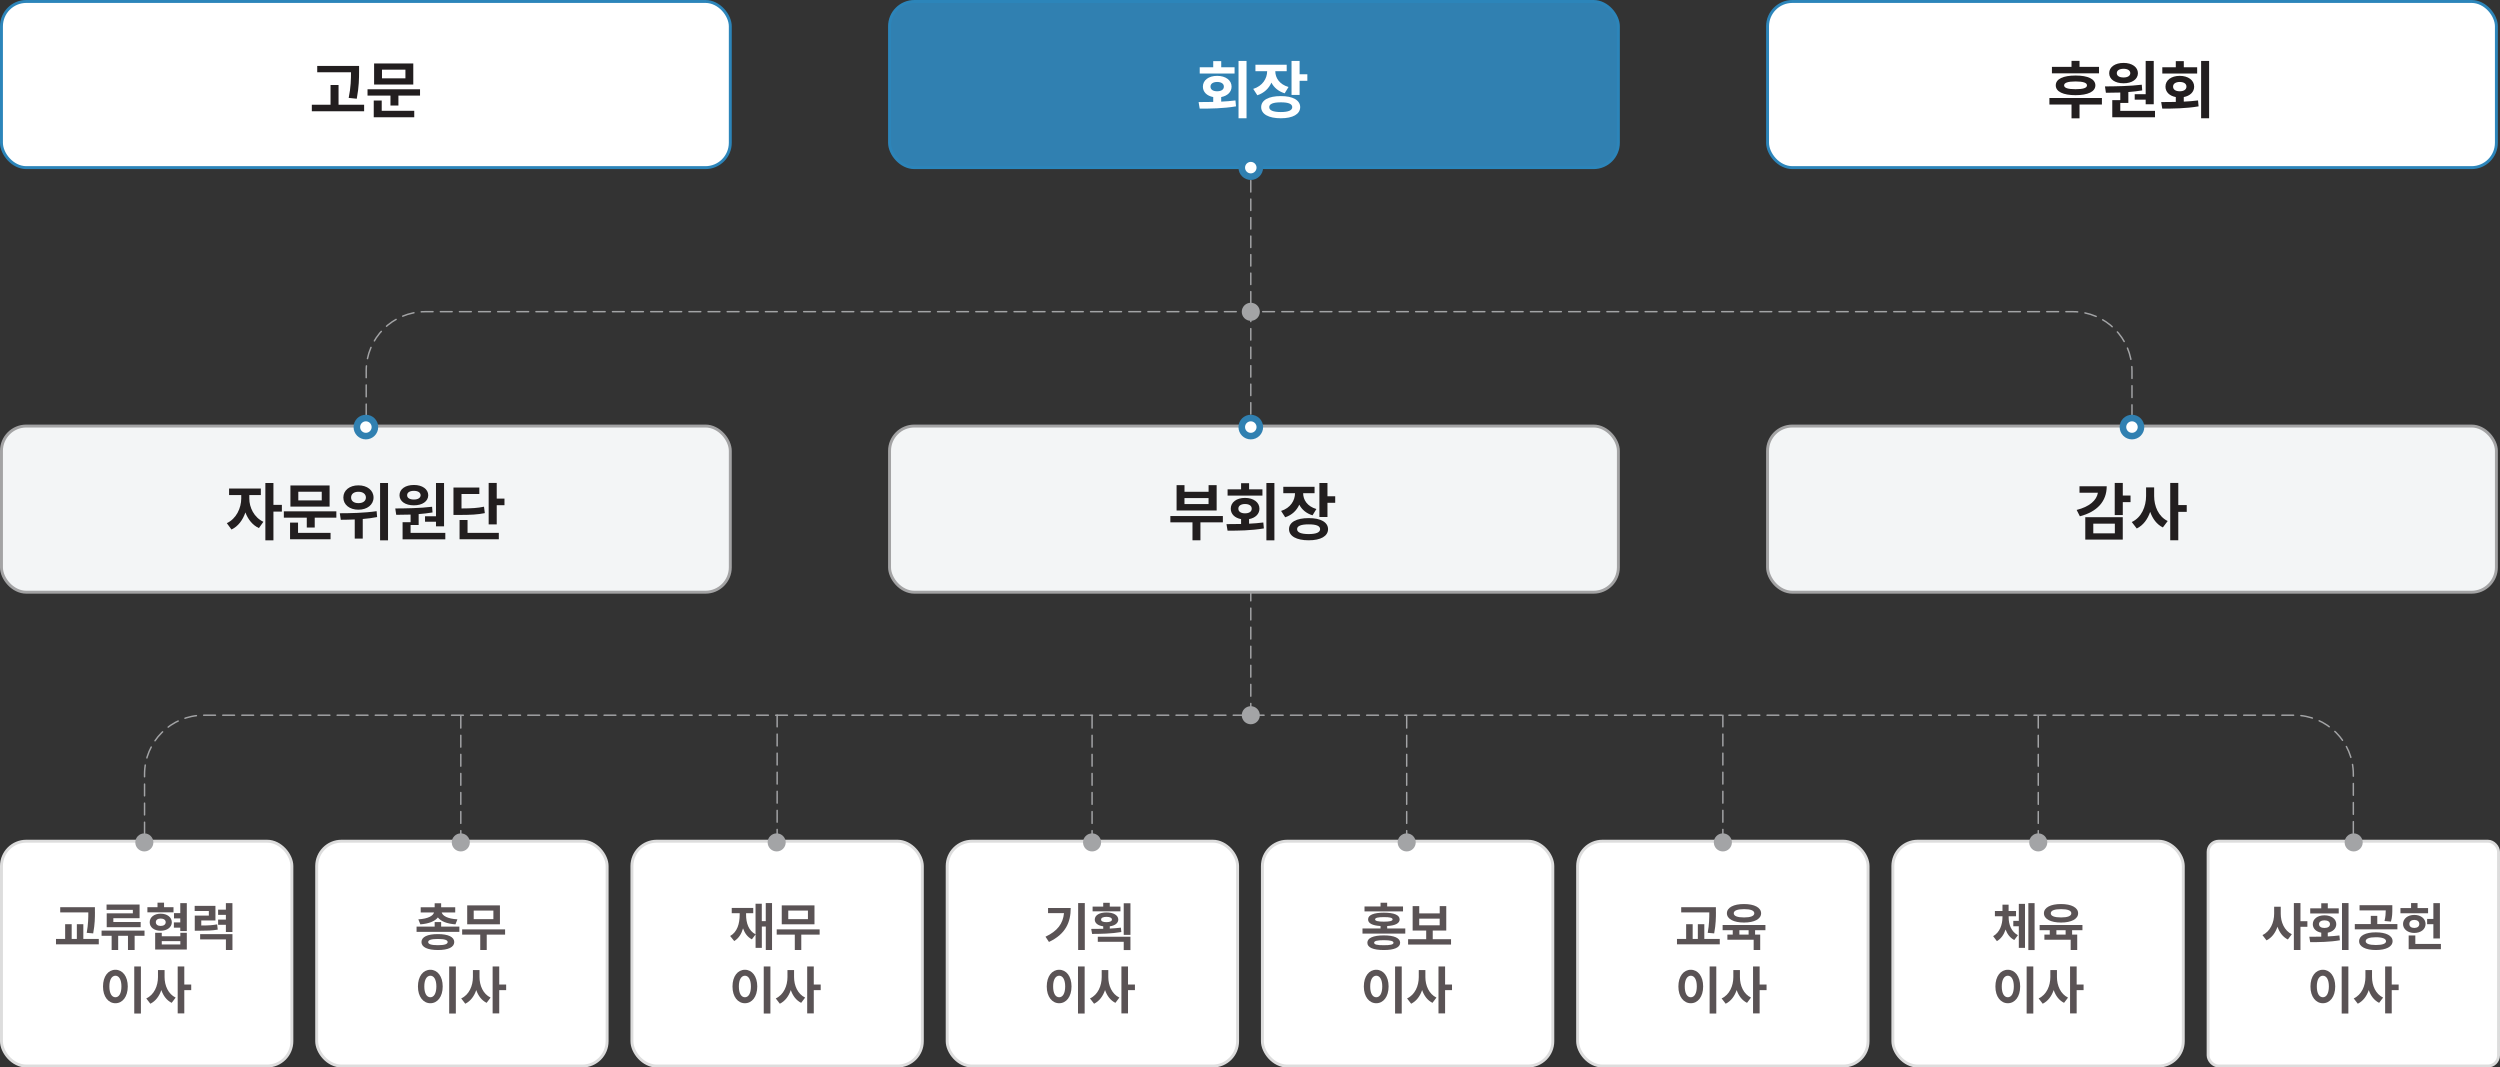
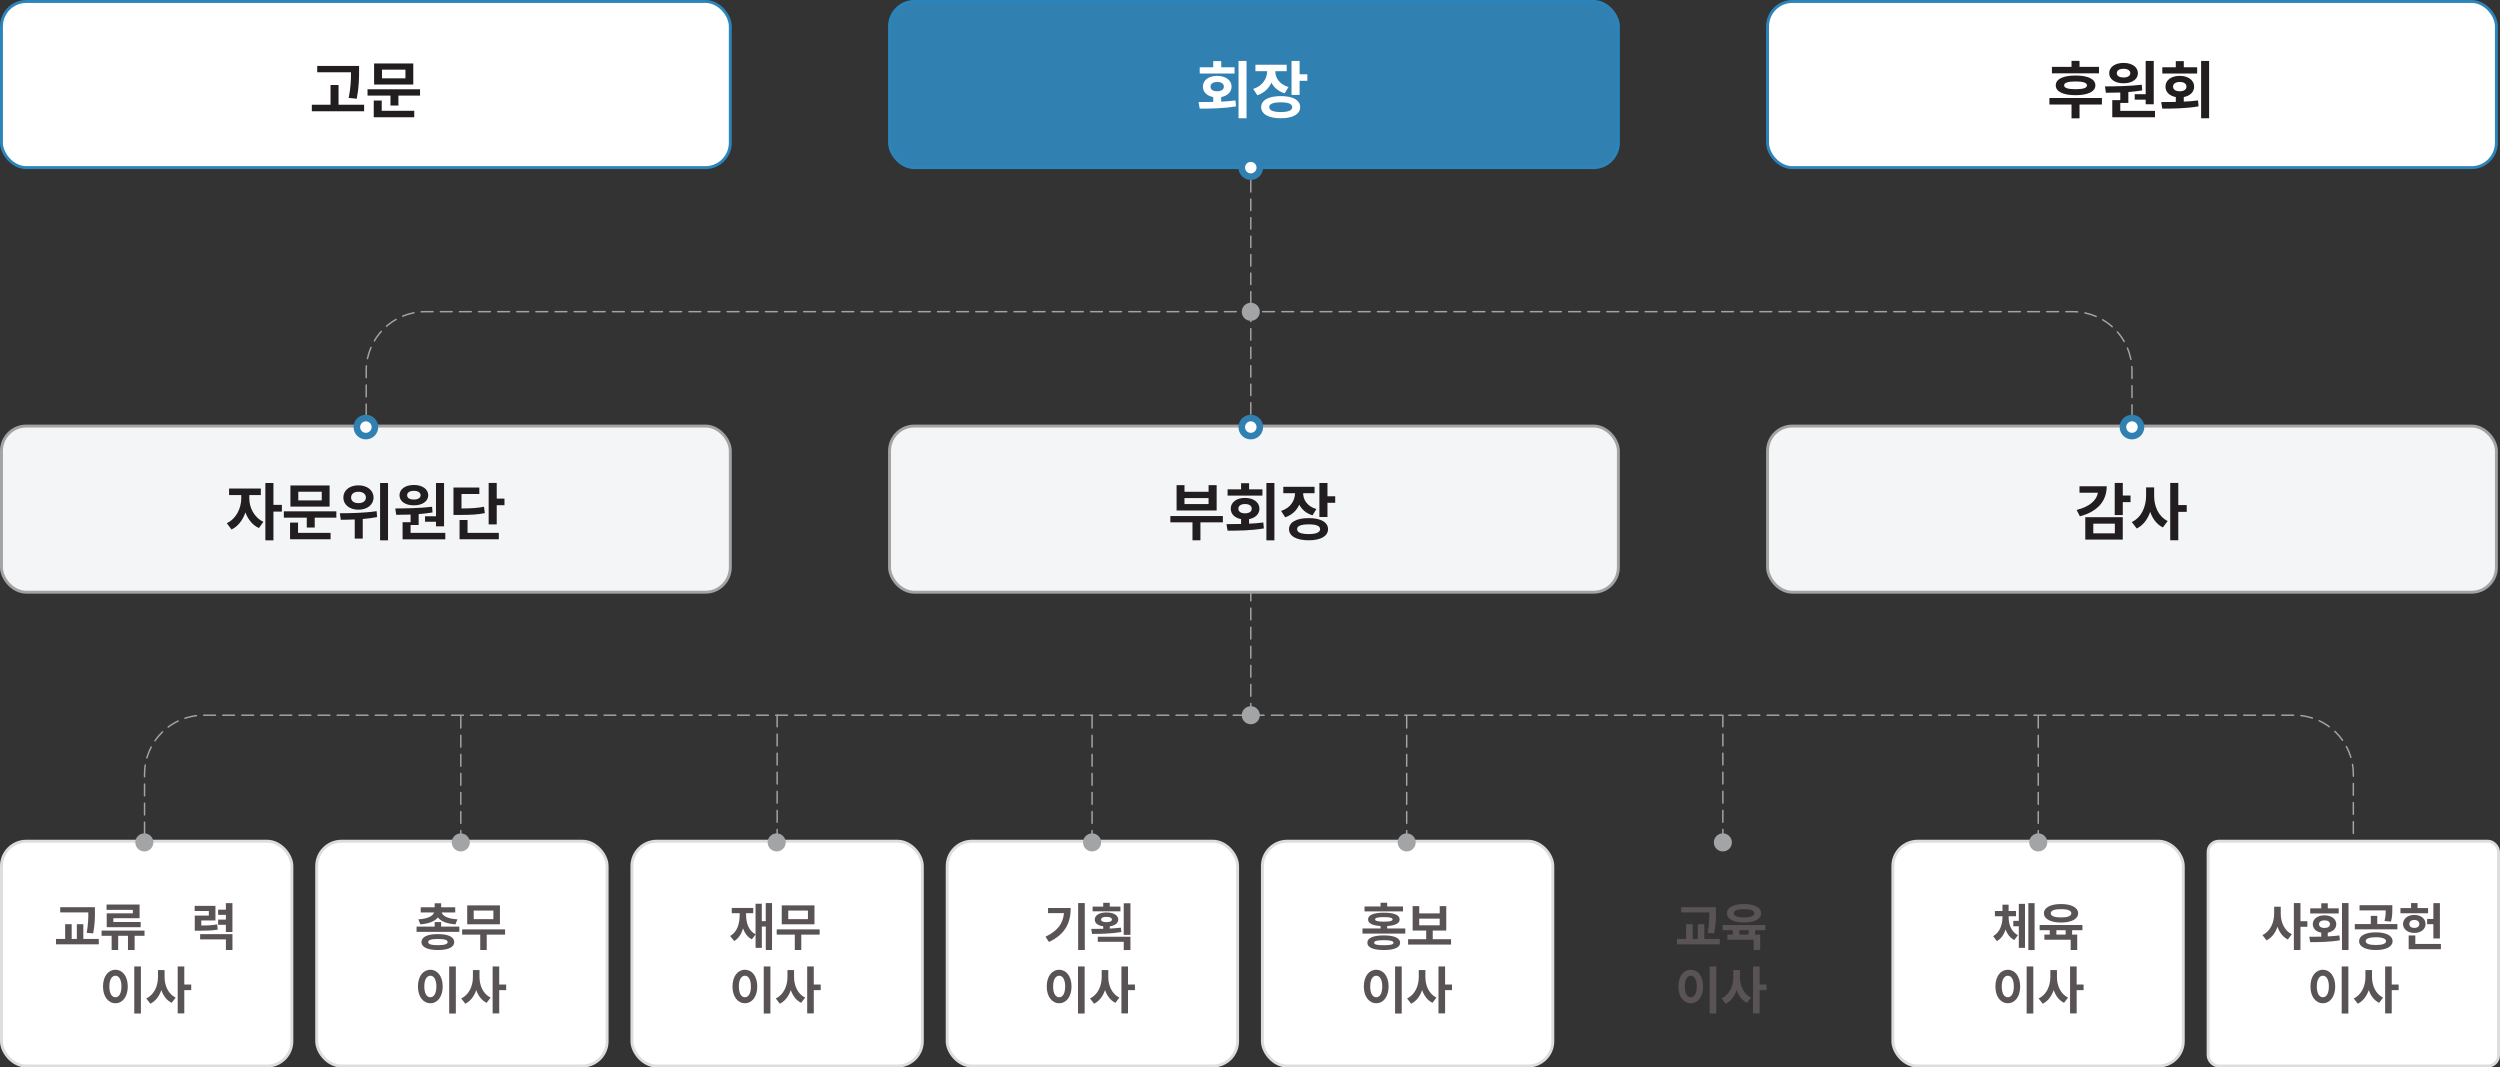
<svg xmlns="http://www.w3.org/2000/svg" id="_레이어_2" data-name="레이어 2" viewBox="0 0 852.32 363.94">
  <rect x="0" y="0" width="852.32" height="363.94" fill="#333333" stroke="none" />
  <defs>
    <style>      .cls-1, .cls-2, .cls-3 {        fill: #fff;      }      .cls-1, .cls-4, .cls-3, .cls-5 {        stroke-miterlimit: 10;      }      .cls-1, .cls-5 {        stroke: #2c85ba;      }      .cls-6 {        stroke-dasharray: 0 0 3.88 2.43;      }      .cls-6, .cls-7, .cls-8, .cls-9 {        fill: none;        stroke: #a3a4a6;        stroke-linecap: round;        stroke-linejoin: round;        stroke-width: .5px;      }      .cls-10 {        fill: #221e1f;      }      .cls-4 {        fill: #f3f5f6;        stroke: #a3a3a4;      }      .cls-11, .cls-5 {        fill: #3080b1;      }      .cls-7 {        stroke-dasharray: 0 0 4 2.5;      }      .cls-12 {        fill: #a3a4a6;      }      .cls-8 {        stroke-dasharray: 0 0 4.01 2.51;      }      .cls-3 {        stroke: #ddd;      }      .cls-13 {        fill: #5a5355;      }    </style>
  </defs>
  <g id="text">
    <g>
      <g>
        <path class="cls-9" d="m726.85,146.54v-2" />
        <path class="cls-8" d="m726.85,142.04v-15.64c0-11.12-9.02-20.14-20.14-20.14H144.99c-11.12,0-20.14,9.02-20.14,20.14v16.89" />
        <path class="cls-9" d="m124.85,144.55v2" />
      </g>
      <g>
-         <line class="cls-9" x1="426.43" y1="57.15" x2="426.43" y2="59.15" />
        <line class="cls-6" x1="426.43" y1="61.57" x2="426.43" y2="142.38" />
        <line class="cls-9" x1="426.43" y1="143.6" x2="426.43" y2="145.6" />
      </g>
    </g>
    <g>
      <path class="cls-7" d="m802.32,284.12v-20.14h0c0-11.12-9.02-20.14-20.14-20.14H69.42c-11.12,0-20.14,9.02-20.14,20.14h0v20.14" />
      <line class="cls-7" x1="157.1" y1="287.2" x2="157.1" y2="243.84" />
      <line class="cls-7" x1="264.95" y1="286.79" x2="264.95" y2="243.84" />
      <line class="cls-7" x1="372.32" y1="287.2" x2="372.32" y2="243.84" />
      <line class="cls-7" x1="479.58" y1="287.2" x2="479.58" y2="243.84" />
      <line class="cls-7" x1="587.37" y1="286.79" x2="587.37" y2="243.84" />
      <line class="cls-7" x1="694.9" y1="287.2" x2="694.9" y2="243.84" />
      <line class="cls-7" x1="426.43" y1="243.84" x2="426.43" y2="201.89" />
    </g>
    <g>
      <rect class="cls-3" x="752.81" y="286.79" width="99.01" height="76.65" rx="3.62" ry="3.62" />
      <rect class="cls-3" x=".5" y="286.79" width="99.01" height="76.65" rx="8.47" ry="8.47" />
      <rect class="cls-3" x="107.97" y="286.79" width="99.01" height="76.65" rx="8.47" ry="8.47" />
      <rect class="cls-3" x="215.44" y="286.79" width="99.01" height="76.65" rx="8.47" ry="8.47" />
      <rect class="cls-3" x="322.92" y="286.79" width="99.01" height="76.65" rx="8.47" ry="8.47" />
      <rect class="cls-3" x="430.39" y="286.79" width="99.01" height="76.65" rx="8.47" ry="8.47" />
-       <rect class="cls-3" x="537.86" y="286.79" width="99.01" height="76.65" rx="8.47" ry="8.47" />
      <rect class="cls-3" x="645.33" y="286.79" width="99.01" height="76.65" rx="8.47" ry="8.47" />
    </g>
    <rect class="cls-4" x="602.61" y="145.25" width="248.48" height="56.65" rx="8.47" ry="8.47" />
    <rect class="cls-4" x="303.27" y="145.25" width="248.48" height="56.65" rx="8.47" ry="8.47" />
    <rect class="cls-4" x=".5" y="145.25" width="248.48" height="56.65" rx="8.47" ry="8.47" />
    <rect class="cls-5" x="303.27" y=".5" width="248.48" height="56.65" rx="8.47" ry="8.47" />
    <rect class="cls-1" x=".5" y=".5" width="248.48" height="56.65" rx="8.47" ry="8.47" />
    <rect class="cls-1" x="602.61" y=".5" width="248.48" height="56.65" rx="8.47" ry="8.47" />
    <circle class="cls-12" cx="426.43" cy="106.3" r="3.08" />
    <circle class="cls-12" cx="426.43" cy="243.84" r="3.08" />
    <g>
      <circle class="cls-12" cx="49.21" cy="287.2" r="3.08" />
      <circle class="cls-12" cx="157.1" cy="287.2" r="3.08" />
      <circle class="cls-12" cx="264.79" cy="287.2" r="3.08" />
      <circle class="cls-12" cx="372.32" cy="287.2" r="3.08" />
      <circle class="cls-12" cx="479.58" cy="287.2" r="3.08" />
      <circle class="cls-12" cx="587.37" cy="287.2" r="3.08" />
      <circle class="cls-12" cx="694.9" cy="287.2" r="3.08" />
-       <circle class="cls-12" cx="802.43" cy="287.2" r="3.08" />
    </g>
    <g>
      <circle class="cls-2" cx="426.43" cy="145.6" r="3.08" />
      <path class="cls-11" d="m426.43,149.8c-2.32,0-4.2-1.88-4.2-4.2s1.89-4.2,4.2-4.2,4.2,1.88,4.2,4.2-1.89,4.2-4.2,4.2Zm0-6.16c-1.08,0-1.96.88-1.96,1.96s.88,1.96,1.96,1.96,1.96-.88,1.96-1.96-.88-1.96-1.96-1.96Z" />
    </g>
    <g>
      <circle class="cls-2" cx="124.74" cy="145.6" r="3.08" />
      <path class="cls-11" d="m124.74,149.8c-2.32,0-4.2-1.88-4.2-4.2s1.88-4.2,4.2-4.2,4.2,1.88,4.2,4.2-1.88,4.2-4.2,4.2Zm0-6.16c-1.08,0-1.96.88-1.96,1.96s.88,1.96,1.96,1.96,1.96-.88,1.96-1.96-.88-1.96-1.96-1.96Z" />
    </g>
    <g>
      <path class="cls-2" d="m729.93,145.6c0,1.7-1.38,3.08-3.08,3.08s-3.08-1.38-3.08-3.08,1.38-3.08,3.08-3.08,3.08,1.38,3.08,3.08Z" />
      <path class="cls-11" d="m726.85,149.8c-2.32,0-4.2-1.88-4.2-4.2s1.89-4.2,4.2-4.2,4.2,1.88,4.2,4.2-1.89,4.2-4.2,4.2Zm0-6.16c-1.08,0-1.96.88-1.96,1.96s.88,1.96,1.96,1.96,1.96-.88,1.96-1.96-.88-1.96-1.96-1.96Z" />
    </g>
    <g>
      <circle class="cls-2" cx="426.43" cy="57.15" r="3.08" />
      <path class="cls-11" d="m426.43,61.35c-2.32,0-4.2-1.88-4.2-4.2s1.89-4.2,4.2-4.2,4.2,1.88,4.2,4.2-1.89,4.2-4.2,4.2Zm0-6.16c-1.08,0-1.96.88-1.96,1.96s.88,1.96,1.96,1.96,1.96-.88,1.96-1.96-.88-1.96-1.96-1.96Z" />
    </g>
    <g>
      <path class="cls-2" d="m413.62,34.74v-1.65c-2.14-.39-3.53-1.72-3.52-3.56-.01-2.18,1.98-3.67,4.86-3.67s4.92,1.49,4.92,3.67c0,1.83-1.4,3.16-3.54,3.56v1.56c1.64-.08,3.29-.2,4.86-.41l.19,2.02c-4.29.74-8.89.78-12.38.77l-.37-2.23c1.49-.01,3.2-.01,4.98-.05Zm-4.6-11.81h4.6v-2.08h2.73v2.08h4.55v2.15h-11.88v-2.15Zm5.93,8.19c1.38,0,2.3-.56,2.3-1.59s-.92-1.58-2.3-1.59c-1.33.01-2.27.58-2.26,1.59-.01,1.03.92,1.59,2.26,1.59Zm10.03,9.2h-2.73v-19.55h2.73v19.55Z" />
      <path class="cls-2" d="m438.67,24.27h-3.89c.01,2.28,1.4,4.48,4.51,5.39l-1.31,2.15c-2.16-.66-3.66-1.98-4.52-3.64-.87,1.97-2.46,3.53-4.8,4.31l-1.4-2.17c3.24-1.02,4.72-3.56,4.75-6.04h-4v-2.19h10.66v2.19Zm-2,8.49c4.07-.01,6.58,1.38,6.6,3.76-.01,2.4-2.52,3.81-6.6,3.8-4.14.01-6.71-1.41-6.7-3.8-.01-2.38,2.57-3.77,6.7-3.76Zm0,5.44c2.54,0,3.89-.56,3.89-1.68s-1.35-1.64-3.89-1.63c-2.57-.01-3.97.54-3.95,1.63-.02,1.12,1.39,1.68,3.95,1.68Zm3.65-17.42h2.75v4.53h2.64v2.23h-2.64v4.83h-2.75v-11.6Z" />
    </g>
    <g>
      <path class="cls-10" d="m416.91,178.08h-7.65v6.12h-2.71v-6.12h-7.54v-2.15h17.9v2.15Zm-15.79-12.68h2.71v2.26h8.21v-2.26h2.75v8.64h-13.66v-8.64Zm10.91,6.45v-2.04h-8.21v2.04h8.21Z" />
      <path class="cls-10" d="m423.12,178.63v-1.65c-2.14-.39-3.53-1.72-3.52-3.56-.01-2.18,1.98-3.67,4.86-3.67s4.92,1.49,4.92,3.67c0,1.83-1.4,3.16-3.54,3.56v1.56c1.64-.08,3.29-.2,4.86-.41l.19,2.02c-4.29.74-8.89.78-12.38.77l-.37-2.23c1.49-.01,3.2-.01,4.98-.05Zm-4.6-11.81h4.6v-2.08h2.73v2.08h4.55v2.15h-11.88v-2.15Zm5.93,8.19c1.38,0,2.3-.56,2.3-1.59s-.92-1.58-2.3-1.59c-1.33.01-2.27.58-2.26,1.59-.01,1.03.92,1.59,2.26,1.59Zm10.03,9.2h-2.73v-19.55h2.73v19.55Z" />
      <path class="cls-10" d="m448.17,168.15h-3.89c.01,2.28,1.4,4.48,4.51,5.39l-1.31,2.15c-2.16-.66-3.66-1.98-4.52-3.64-.87,1.97-2.46,3.53-4.8,4.31l-1.4-2.17c3.24-1.02,4.72-3.56,4.75-6.04h-4v-2.19h10.66v2.19Zm-2,8.49c4.07-.01,6.58,1.38,6.6,3.76-.01,2.4-2.52,3.81-6.6,3.8-4.14.01-6.71-1.41-6.7-3.8-.01-2.38,2.57-3.77,6.7-3.76Zm0,5.44c2.54,0,3.89-.56,3.89-1.68s-1.35-1.64-3.89-1.63c-2.57-.01-3.97.54-3.95,1.63-.02,1.12,1.39,1.68,3.95,1.68Zm3.65-17.42h2.75v4.53h2.64v2.23h-2.64v4.83h-2.75v-11.6Z" />
    </g>
    <g>
      <path class="cls-10" d="m715.24,167.98h-6.28v-2.19h9.28c-.01,5.18-3.29,8.68-9.15,10.23l-1.1-2.17c4.39-1.1,6.81-3.27,7.25-5.87Zm-4.31,8.34h12.78v7.65h-12.78v-7.65Zm10.08,5.5v-3.29h-7.35v3.29h7.35Zm2.71-12.89h2.64v2.26h-2.64v4.4h-2.75v-10.94h2.75v4.28Z" />
      <path class="cls-10" d="m739.03,177.63l-1.65,2.19c-2.09-1.04-3.51-2.98-4.32-5.33-.86,2.52-2.36,4.6-4.58,5.69l-1.7-2.21c3.32-1.53,4.88-5.26,4.88-8.89v-2.92h2.75v2.92c-.01,3.5,1.48,7.04,4.62,8.55Zm.86-12.98h2.75v7.54h2.88v2.32h-2.88v9.69h-2.75v-19.55Z" />
    </g>
    <g>
      <path class="cls-10" d="m698.7,33.4h17.9v2.23h-7.63v4.71h-2.73v-4.71h-7.54v-2.23Zm16.91-8.4h-16.05v-2.21h6.68v-2.04h2.73v2.04h6.64v2.21Zm-7.99.75c4.2,0,6.74,1.18,6.75,3.35-.01,2.16-2.55,3.34-6.75,3.35-4.23-.01-6.76-1.19-6.75-3.35-.01-2.17,2.51-3.35,6.75-3.35Zm0,4.66c2.59,0,3.89-.42,3.89-1.31s-1.3-1.32-3.89-1.33c-2.62.01-3.91.44-3.91,1.33s1.29,1.31,3.91,1.31Z" />
      <path class="cls-10" d="m730.19,28.86l.15,1.96c-1.55.26-3.15.44-4.73.56v3.72h-2.75v2.69h11.84v2.19h-14.57v-5.84h2.73v-2.59c-1.75.06-3.42.08-4.9.08l-.32-2.17c3.58-.02,8.41-.08,12.55-.58Zm-6.19-7.41c2.84-.01,4.87,1.42,4.88,3.5-.01,2.09-2.04,3.45-4.88,3.44-2.91.01-4.92-1.34-4.92-3.44s2.01-3.51,4.92-3.5Zm0,4.96c1.31.01,2.26-.52,2.28-1.46-.02-.97-.97-1.5-2.28-1.5-1.4,0-2.33.54-2.32,1.5-.01.95.92,1.47,2.32,1.46Zm10.27,9.13h-2.75v-1.55h-3.74v-1.87h3.74v-11.34h2.75v14.76Z" />
      <path class="cls-10" d="m741.79,34.74v-1.65c-2.14-.39-3.53-1.72-3.52-3.56-.01-2.18,1.98-3.67,4.86-3.67s4.92,1.49,4.92,3.67c0,1.83-1.4,3.16-3.54,3.56v1.56c1.64-.08,3.29-.2,4.86-.41l.19,2.02c-4.29.74-8.89.78-12.38.77l-.37-2.23c1.49-.01,3.2-.01,4.98-.05Zm-4.6-11.81h4.6v-2.08h2.73v2.08h4.55v2.15h-11.88v-2.15Zm5.93,8.19c1.38,0,2.3-.56,2.3-1.59s-.92-1.58-2.3-1.59c-1.33.01-2.27.58-2.26,1.59-.01,1.03.92,1.59,2.26,1.59Zm10.03,9.2h-2.73v-19.55h2.73v19.55Z" />
    </g>
    <g>
      <path class="cls-10" d="m89.8,177.89l-1.53,2.15c-2.18-1-3.73-3-4.61-5.34-.87,2.58-2.48,4.77-4.74,5.83l-1.59-2.17c3.25-1.51,4.9-5.15,4.92-8.38v-1.2h-4.15v-2.23h10.83v2.23h-3.93v1.2c-.01,2.98,1.58,6.41,4.79,7.91Zm.67-13.23h2.75v7.46h2.88v2.3h-2.88v9.8h-2.75v-19.55Z" />
      <path class="cls-10" d="m114.67,176.49h-7.37v3.37h-2.71v-3.37h-7.82v-2.17h17.9v2.17Zm-15.79,1.68h2.73v3.5h11.09v2.19h-13.81v-5.69Zm.13-12.65h13.36v7.2h-13.36v-7.2Zm10.68,5.07v-2.94h-7.99v2.94h7.99Z" />
      <path class="cls-10" d="m128.4,174.26l.17,2.02c-1.61.32-3.27.53-4.9.66v6.69h-2.73v-6.53c-1.72.08-3.34.09-4.75.11l-.34-2.23c3.47-.01,8.38-.08,12.55-.71Zm-1.05-4.64c0,2.44-2.17,4.17-5.16,4.15-2.98.02-5.15-1.71-5.13-4.15-.01-2.46,2.16-4.17,5.13-4.15,2.99-.02,5.16,1.69,5.16,4.15Zm-5.16,1.91c1.5.02,2.56-.69,2.56-1.91s-1.05-1.97-2.56-1.96c-1.46-.01-2.5.71-2.49,1.96-.01,1.22,1.03,1.93,2.49,1.91Zm7.39-6.85h2.71v19.53h-2.71v-19.53Z" />
      <path class="cls-10" d="m147.31,172.75l.15,1.96c-1.55.26-3.15.44-4.73.56v3.72h-2.75v2.69h11.84v2.19h-14.57v-5.84h2.73v-2.59c-1.75.06-3.42.08-4.9.08l-.32-2.17c3.58-.02,8.41-.08,12.55-.58Zm-6.19-7.41c2.84-.01,4.87,1.42,4.88,3.5-.01,2.09-2.04,3.45-4.88,3.44-2.91.01-4.92-1.34-4.92-3.44s2.01-3.51,4.92-3.5Zm0,4.96c1.31.01,2.26-.52,2.28-1.46-.02-.97-.97-1.5-2.28-1.5-1.4,0-2.33.54-2.32,1.5-.01.95.92,1.47,2.32,1.46Zm10.27,9.13h-2.75v-1.55h-3.74v-1.87h3.74v-11.34h2.75v14.76Z" />
      <path class="cls-10" d="m154.59,166.22h8.83v2.19h-6.08v4.94c3.54-.02,5.49-.14,7.67-.6l.28,2.19c-2.46.5-4.72.62-9.04.62h-1.65v-9.35Zm2.08,11.06h2.73v4.38h10.66v2.19h-13.38v-6.57Zm12.68-7.3h2.64v2.26h-2.64v6.55h-2.75v-14.14h2.75v5.33Z" />
    </g>
    <g>
      <path class="cls-13" d="m19.1,320.11h3.11v-5.03h2.23v5.03h1.76v-5.03h2.21v5.03h5.27v1.83h-14.59v-1.83Zm13.27-9.26c0,1.95,0,4.14-.6,7.37l-2.2-.19c.52-2.94.54-5.11.54-6.96h-9.58v-1.78h11.83v1.56Z" />
      <path class="cls-13" d="m49.28,319.04h-3.38v4.85h-2.27v-4.85h-3.34v4.85h-2.23v-4.85h-3.43v-1.76h14.64v1.76Zm-12.96-10.67h11.27v4.66h-8.95v1.3h9.32v1.79h-11.58v-4.73h8.91v-1.2h-8.96v-1.83Z" />
-       <path class="cls-13" d="m59.14,311.04h-8.89v-1.76h3.45v-1.53h2.23v1.53h3.22v1.76Zm-4.36.46c2.2,0,3.78,1.2,3.8,2.92-.02,1.73-1.6,2.89-3.8,2.9-2.21,0-3.76-1.17-3.74-2.9-.02-1.72,1.54-2.92,3.74-2.92Zm-1.88,6.52h2.25v1.18h6.33v-1.18h2.21v5.7h-10.79v-5.7Zm1.88-2.34c1,0,1.71-.47,1.71-1.27s-.7-1.24-1.71-1.25c-1.01,0-1.66.45-1.65,1.25,0,.8.64,1.27,1.65,1.27Zm6.7,6.31v-1.12h-6.33v1.12h6.33Zm-2.2-7.52h2.18v-1.35h-2.14v-1.81h2.14v-3.41h2.23v9.53h-2.23v-1.16h-2.18v-1.79Z" />
      <path class="cls-13" d="m73.45,313.82h-4.83v1.71c2.37,0,3.8-.08,5.41-.39l.21,1.79c-1.87.33-3.55.38-6.64.39h-1.2v-5.17h4.8v-1.56h-4.83v-1.76h7.08v4.99Zm-5.22,4.66h11.02v5.41h-2.23v-3.62h-8.79v-1.79Zm6.13-4.96h2.65v-1.62h-2.65v-1.78h2.65v-2.21h2.23v9.84h-2.23v-2.46h-2.65v-1.78Z" />
      <path class="cls-13" d="m39.36,330.62c2.41,0,4.2,2.21,4.2,5.7s-1.79,5.71-4.2,5.71-4.25-2.2-4.24-5.71c0-3.49,1.78-5.7,4.24-5.7Zm0,9.37c1.21,0,2.03-1.29,2.04-3.67,0-2.37-.83-3.67-2.04-3.67s-2.08,1.3-2.07,3.67c0,2.38.83,3.68,2.07,3.67Zm8.68,5.54h-2.27v-16.03h2.27v16.03Z" />
      <path class="cls-13" d="m59.88,340.11l-1.35,1.79c-1.71-.85-2.87-2.43-3.53-4.36-.7,2.07-1.93,3.76-3.74,4.66l-1.39-1.81c2.72-1.25,3.99-4.31,3.99-7.28v-2.39h2.25v2.39c0,2.87,1.21,5.76,3.78,7Zm.7-10.62h2.25v6.17h2.36v1.9h-2.36v7.93h-2.25v-16Z" />
    </g>
    <g>
      <path class="cls-13" d="m156.61,317.7h-14.59v-1.79h6.17v-1.55h2.21v1.55h6.21v1.79Zm-8.62-6.61h-4.56v-1.78h4.76v-1.37h2.21v1.37h4.8v1.78h-4.61c.31,1.11,1.94,2.14,5.36,2.34l-.67,1.71c-2.95-.21-4.99-1.06-5.99-2.36-1.01,1.29-3.05,2.14-5.98,2.36l-.69-1.71c3.41-.2,5.04-1.23,5.35-2.34Zm1.31,7.37c3.51,0,5.55.96,5.57,2.71-.02,1.77-2.07,2.73-5.57,2.72-3.52,0-5.61-.96-5.61-2.72s2.08-2.72,5.61-2.71Zm0,3.78c2.19,0,3.31-.33,3.32-1.07,0-.72-1.13-1.05-3.32-1.05s-3.33.33-3.32,1.05c0,.74,1.08,1.07,3.32,1.07Z" />
      <path class="cls-13" d="m172.2,318.64h-6.26v5.24h-2.21v-5.24h-6.17v-1.79h14.64v1.79Zm-12.92-9.97h11.16v6.45h-11.16v-6.45Zm8.93,4.69v-2.92h-6.71v2.92h6.71Z" />
      <path class="cls-13" d="m146.73,330.62c2.41,0,4.2,2.21,4.2,5.7s-1.79,5.71-4.2,5.71-4.25-2.2-4.24-5.71c0-3.49,1.78-5.7,4.24-5.7Zm0,9.37c1.21,0,2.03-1.29,2.04-3.67,0-2.37-.83-3.67-2.04-3.67s-2.08,1.3-2.07,3.67c0,2.38.83,3.68,2.07,3.67Zm8.68,5.54h-2.27v-16.03h2.27v16.03Z" />
      <path class="cls-13" d="m167.25,340.11l-1.35,1.79c-1.71-.85-2.87-2.43-3.53-4.36-.7,2.07-1.93,3.76-3.74,4.66l-1.39-1.81c2.72-1.25,3.99-4.31,3.99-7.28v-2.39h2.25v2.39c0,2.87,1.21,5.76,3.78,7Zm.7-10.62h2.25v6.17h2.36v1.9h-2.36v7.93h-2.25v-16Z" />
    </g>
    <g>
      <path class="cls-13" d="m263.22,323.89h-2.14v-8.02h-1.35v7.28h-2.13v-4.58l-1.27,1.68c-1.49-.78-2.44-2.11-3.01-3.74-.53,1.87-1.47,3.4-3,4.32l-1.39-1.72c2.43-1.37,3.24-4.2,3.25-7.26v-.51h-2.71v-1.79h7.33v1.79h-2.44v.51c0,2.79.83,5.44,3.23,6.69v-10.42h2.13v5.92h1.35v-6.15h2.14v16Z" />
      <path class="cls-13" d="m279.44,318.64h-6.26v5.24h-2.21v-5.24h-6.17v-1.79h14.64v1.79Zm-12.92-9.97h11.16v6.45h-11.16v-6.45Zm8.93,4.69v-2.92h-6.71v2.92h6.71Z" />
      <path class="cls-13" d="m253.97,330.62c2.41,0,4.2,2.21,4.2,5.7s-1.79,5.71-4.2,5.71-4.25-2.2-4.24-5.71c0-3.49,1.78-5.7,4.24-5.7Zm0,9.37c1.21,0,2.03-1.29,2.04-3.67,0-2.37-.83-3.67-2.04-3.67s-2.08,1.3-2.07,3.67c0,2.38.83,3.68,2.07,3.67Zm8.68,5.54h-2.27v-16.03h2.27v16.03Z" />
      <path class="cls-13" d="m274.49,340.11l-1.35,1.79c-1.71-.85-2.87-2.43-3.53-4.36-.7,2.07-1.93,3.76-3.74,4.66l-1.39-1.81c2.72-1.25,3.99-4.31,3.99-7.28v-2.39h2.25v2.39c0,2.87,1.21,5.76,3.78,7Zm.7-10.62h2.25v6.17h2.36v1.9h-2.36v7.93h-2.25v-16Z" />
    </g>
    <g>
      <path class="cls-13" d="m362.76,311.32h-5.45v-1.76h7.73c0,4.85-1.71,8.89-7.42,11.58l-1.18-1.79c4.13-1.95,5.95-4.48,6.31-8.03Zm7.08,12.57h-2.27v-16h2.27v16Z" />
      <path class="cls-13" d="m376.12,316.66v-.85c-1.78-.25-2.89-1.07-2.88-2.3,0-1.49,1.58-2.43,4.01-2.43,2.36,0,3.99.94,4.01,2.43-.02,1.22-1.15,2.06-2.9,2.3v.77c1.28-.07,2.57-.17,3.78-.32l.16,1.49c-3.41.59-7.15.64-9.97.65l-.3-1.71c1.24,0,2.64,0,4.1-.04Zm5.87-5.95h-9.49v-1.63h3.62v-1.28h2.23v1.28h3.64v1.63Zm-7.72,8.65h11.13v4.54h-2.29v-2.81h-8.84v-1.72Zm2.97-4.97c1.1,0,1.85-.3,1.85-.88,0-.62-.75-.93-1.85-.93s-1.85.31-1.85.93c0,.58.7.89,1.85.88Zm5.87-6.45h2.29v10.79h-2.29v-10.79Z" />
      <path class="cls-13" d="m361.11,330.62c2.41,0,4.2,2.21,4.2,5.7s-1.79,5.71-4.2,5.71-4.25-2.2-4.24-5.71c0-3.49,1.78-5.7,4.24-5.7Zm0,9.37c1.21,0,2.03-1.29,2.04-3.67,0-2.37-.83-3.67-2.04-3.67s-2.08,1.3-2.07,3.67c0,2.38.83,3.68,2.07,3.67Zm8.68,5.54h-2.27v-16.03h2.27v16.03Z" />
      <path class="cls-13" d="m381.62,340.11l-1.35,1.79c-1.71-.85-2.87-2.43-3.53-4.36-.7,2.07-1.93,3.76-3.74,4.66l-1.39-1.81c2.72-1.25,3.99-4.31,3.99-7.28v-2.39h2.25v2.39c0,2.87,1.21,5.76,3.78,7Zm.7-10.62h2.25v6.17h2.36v1.9h-2.36v7.93h-2.25v-16Z" />
    </g>
    <g>
      <path class="cls-13" d="m464.5,316.54h6.17v-.83c-2.74-.16-4.27-.92-4.25-2.25-.02-1.52,1.93-2.3,5.38-2.3s5.37.78,5.38,2.3c0,1.33-1.5,2.09-4.25,2.25v.83h6.17v1.74h-14.59v-1.74Zm.7-7.51h5.47v-1.27h2.25v1.27h5.41v1.69h-13.13v-1.69Zm12.15,12.38c-.02,1.63-2.03,2.49-5.57,2.48-3.59,0-5.61-.84-5.61-2.48s2.01-2.5,5.61-2.51c3.54,0,5.55.9,5.57,2.51Zm-5.57.84c2.25.02,3.3-.24,3.3-.84,0-.6-1.05-.87-3.3-.88-2.28,0-3.31.28-3.3.88,0,.61,1.03.86,3.3.84Zm.02-8.03c2.04,0,2.97-.25,2.97-.76,0-.56-.93-.8-2.97-.79-2.02,0-2.99.23-2.99.79,0,.51.97.76,2.99.76Z" />
      <path class="cls-13" d="m494.7,322.03h-14.64v-1.83h6.17v-2.95h-4.62v-8.33h2.25v2.48h6.98v-2.48h2.23v8.33h-4.61v2.95h6.24v1.83Zm-3.87-6.57v-2.27h-6.98v2.27h6.98Z" />
      <path class="cls-13" d="m469.21,330.62c2.41,0,4.2,2.21,4.2,5.7s-1.79,5.71-4.2,5.71-4.25-2.2-4.24-5.71c0-3.49,1.78-5.7,4.24-5.7Zm0,9.37c1.21,0,2.03-1.29,2.04-3.67,0-2.37-.83-3.67-2.04-3.67s-2.08,1.3-2.07,3.67c0,2.38.83,3.68,2.07,3.67Zm8.68,5.54h-2.27v-16.03h2.27v16.03Z" />
      <path class="cls-13" d="m489.72,340.11l-1.35,1.79c-1.71-.85-2.87-2.43-3.53-4.36-.7,2.07-1.93,3.76-3.74,4.66l-1.39-1.81c2.72-1.25,3.99-4.31,3.99-7.28v-2.39h2.25v2.39c0,2.87,1.21,5.76,3.78,7Zm.7-10.62h2.25v6.17h2.36v1.9h-2.36v7.93h-2.25v-16Z" />
    </g>
    <g>
      <path class="cls-13" d="m571.74,320.11h3.11v-5.03h2.23v5.03h1.76v-5.03h2.21v5.03h5.27v1.83h-14.59v-1.83Zm13.27-9.26c0,1.95,0,4.14-.6,7.37l-2.2-.19c.52-2.94.54-5.11.54-6.96h-9.58v-1.78h11.83v1.56Z" />
      <path class="cls-13" d="m601.88,317.14h-3.52v1.49h1.74v5.26h-2.23v-3.5h-8.96v-1.76h1.83v-1.49h-3.45v-1.78h14.59v1.78Zm-7.29-8.93c3.52,0,5.81,1.2,5.82,3.15,0,1.96-2.3,3.16-5.82,3.16s-5.84-1.2-5.84-3.16,2.29-3.16,5.84-3.15Zm0,4.57c2.21,0,3.5-.47,3.5-1.42s-1.29-1.42-3.5-1.41c-2.24,0-3.52.48-3.5,1.41-.02.95,1.26,1.42,3.5,1.42Zm1.56,5.85v-1.49h-3.15v1.49h3.15Z" />
      <path class="cls-13" d="m576.45,330.62c2.41,0,4.2,2.21,4.2,5.7s-1.79,5.71-4.2,5.71-4.25-2.2-4.24-5.71c0-3.49,1.78-5.7,4.24-5.7Zm0,9.37c1.21,0,2.03-1.29,2.04-3.67,0-2.37-.83-3.67-2.04-3.67s-2.08,1.3-2.07,3.67c0,2.38.83,3.68,2.07,3.67Zm8.68,5.54h-2.27v-16.03h2.27v16.03Z" />
      <path class="cls-13" d="m596.96,340.11l-1.35,1.79c-1.71-.85-2.87-2.43-3.53-4.36-.7,2.07-1.93,3.76-3.74,4.66l-1.39-1.81c2.72-1.25,3.99-4.31,3.99-7.28v-2.39h2.25v2.39c0,2.87,1.21,5.76,3.78,7Zm.7-10.62h2.25v6.17h2.36v1.9h-2.36v7.93h-2.25v-16Z" />
    </g>
    <g>
      <path class="cls-13" d="m687.95,318.85l-1.23,1.63c-1.44-.74-2.4-2.03-2.96-3.59-.55,1.7-1.51,3.13-2.96,3.97l-1.28-1.69c2.31-1.34,3.16-3.95,3.18-6.42v-.37h-2.58v-1.79h2.58v-2.16h2.09v2.16h2.53v1.79h-2.51v.37c0,2.43.87,4.86,3.15,6.08Zm-1.56-4.89h1.88v-5.8h2.11v14.99h-2.11v-7.37h-1.88v-1.83Zm5.13-6.06h2.13v16h-2.13v-16Z" />
      <path class="cls-13" d="m709.96,317.14h-3.52v1.49h1.74v5.26h-2.23v-3.5h-8.96v-1.76h1.83v-1.49h-3.45v-1.78h14.59v1.78Zm-7.29-8.93c3.52,0,5.81,1.2,5.82,3.15,0,1.96-2.3,3.16-5.82,3.16s-5.84-1.2-5.84-3.16,2.29-3.16,5.84-3.15Zm0,4.57c2.21,0,3.5-.47,3.5-1.42s-1.29-1.42-3.5-1.41c-2.24,0-3.52.48-3.5,1.41-.02.95,1.26,1.42,3.5,1.42Zm1.56,5.85v-1.49h-3.15v1.49h3.15Z" />
      <path class="cls-13" d="m684.53,330.62c2.41,0,4.2,2.21,4.2,5.7s-1.79,5.71-4.2,5.71-4.25-2.2-4.24-5.71c0-3.49,1.78-5.7,4.24-5.7Zm0,9.37c1.21,0,2.03-1.29,2.04-3.67,0-2.37-.83-3.67-2.04-3.67s-2.08,1.3-2.07,3.67c0,2.38.83,3.68,2.07,3.67Zm8.68,5.54h-2.27v-16.03h2.27v16.03Z" />
      <path class="cls-13" d="m705.04,340.11l-1.35,1.79c-1.71-.85-2.87-2.43-3.53-4.36-.7,2.07-1.93,3.76-3.74,4.66l-1.39-1.81c2.72-1.25,3.99-4.31,3.99-7.28v-2.39h2.25v2.39c0,2.87,1.21,5.76,3.78,7Zm.7-10.62h2.25v6.17h2.36v1.9h-2.36v7.93h-2.25v-16Z" />
    </g>
    <g>
      <path class="cls-13" d="m781.34,318.51l-1.35,1.79c-1.71-.85-2.88-2.43-3.53-4.36-.7,2.07-1.93,3.76-3.74,4.66l-1.39-1.81c2.71-1.25,3.99-4.31,3.99-7.28v-2.39h2.25v2.39c0,2.87,1.21,5.76,3.78,7Zm.7-10.62h2.25v6.17h2.36v1.9h-2.36v7.93h-2.25v-16Z" />
      <path class="cls-13" d="m791.38,319.33v-1.35c-1.75-.32-2.89-1.41-2.88-2.91,0-1.78,1.62-3.01,3.97-3.01s4.03,1.22,4.03,3.01c0,1.49-1.14,2.58-2.9,2.91v1.27c1.34-.06,2.69-.17,3.97-.33l.16,1.65c-3.51.61-7.28.64-10.12.63l-.3-1.83c1.22,0,2.62,0,4.08-.04Zm-3.76-9.66h3.76v-1.71h2.23v1.71h3.73v1.76h-9.72v-1.76Zm4.85,6.7c1.12,0,1.88-.46,1.88-1.3s-.76-1.29-1.88-1.3c-1.09,0-1.86.47-1.85,1.3,0,.84.76,1.3,1.85,1.3Zm8.21,7.52h-2.23v-16h2.23v16Z" />
      <path class="cls-13" d="m802.82,315.03h5.45v-2.79h2.21v2.79h6.86v1.81h-14.52v-1.81Zm12.88,5.85c-.02,1.89-2.21,3.01-5.71,3.01-3.47,0-5.71-1.12-5.7-3.01,0-1.92,2.22-3.02,5.7-3.02s5.7,1.11,5.71,3.02Zm-11.25-12.27h11.16v1.3c0,1.27,0,2.65-.46,4.29l-2.2-.21c.36-1.45.4-2.53.42-3.62h-8.93v-1.76Zm5.54,13.57c2.21,0,3.48-.44,3.48-1.3s-1.28-1.36-3.48-1.35c-2.21,0-3.47.47-3.46,1.35,0,.86,1.26,1.3,3.46,1.3Z" />
      <path class="cls-13" d="m818.38,309.58h3.62v-1.71h2.21v1.71h3.59v1.78h-9.42v-1.78Zm4.73,2.34c2.21,0,3.83,1.27,3.83,3.09s-1.63,3.06-3.83,3.06-3.85-1.26-3.85-3.06,1.61-3.09,3.85-3.09Zm-1.93,7.01h2.27v2.88h8.72v1.79h-10.99v-4.68Zm1.93-2.57c.98,0,1.69-.47,1.69-1.35s-.7-1.38-1.69-1.39c-1.02,0-1.71.52-1.69,1.39-.02.88.68,1.35,1.69,1.35Zm8.72,3.59h-2.23v-4.87h-2.13v-1.79h2.13v-5.38h2.23v12.04Z" />
      <path class="cls-13" d="m791.94,330.62c2.41,0,4.2,2.21,4.2,5.7s-1.79,5.71-4.2,5.71-4.25-2.2-4.24-5.71c0-3.49,1.78-5.7,4.24-5.7Zm0,9.37c1.21,0,2.03-1.29,2.04-3.67,0-2.37-.83-3.67-2.04-3.67s-2.08,1.3-2.07,3.67c0,2.38.83,3.68,2.07,3.67Zm8.68,5.54h-2.27v-16.03h2.27v16.03Z" />
      <path class="cls-13" d="m812.46,340.11l-1.35,1.79c-1.71-.85-2.88-2.43-3.53-4.36-.7,2.07-1.93,3.76-3.74,4.66l-1.39-1.81c2.71-1.25,3.99-4.31,3.99-7.28v-2.39h2.25v2.39c0,2.87,1.21,5.76,3.78,7Zm.7-10.62h2.25v6.17h2.36v1.9h-2.36v7.93h-2.25v-16Z" />
    </g>
    <g>
      <path class="cls-10" d="m106.31,35.7h6.38v-6.72h2.73v6.72h8.72v2.23h-17.83v-2.23Zm16.11-11.39c-.01,2.45-.01,5.2-.79,9.35l-2.75-.28c.75-3.7.78-6.45.79-8.74h-11.52v-2.17h14.27v1.85Z" />
      <path class="cls-10" d="m143.2,32.6h-7.37v3.37h-2.71v-3.37h-7.82v-2.17h17.9v2.17Zm-15.79,1.68h2.73v3.5h11.09v2.19h-13.81v-5.69Zm.13-12.65h13.36v7.2h-13.36v-7.2Zm10.68,5.07v-2.94h-7.99v2.94h7.99Z" />
    </g>
  </g>
</svg>